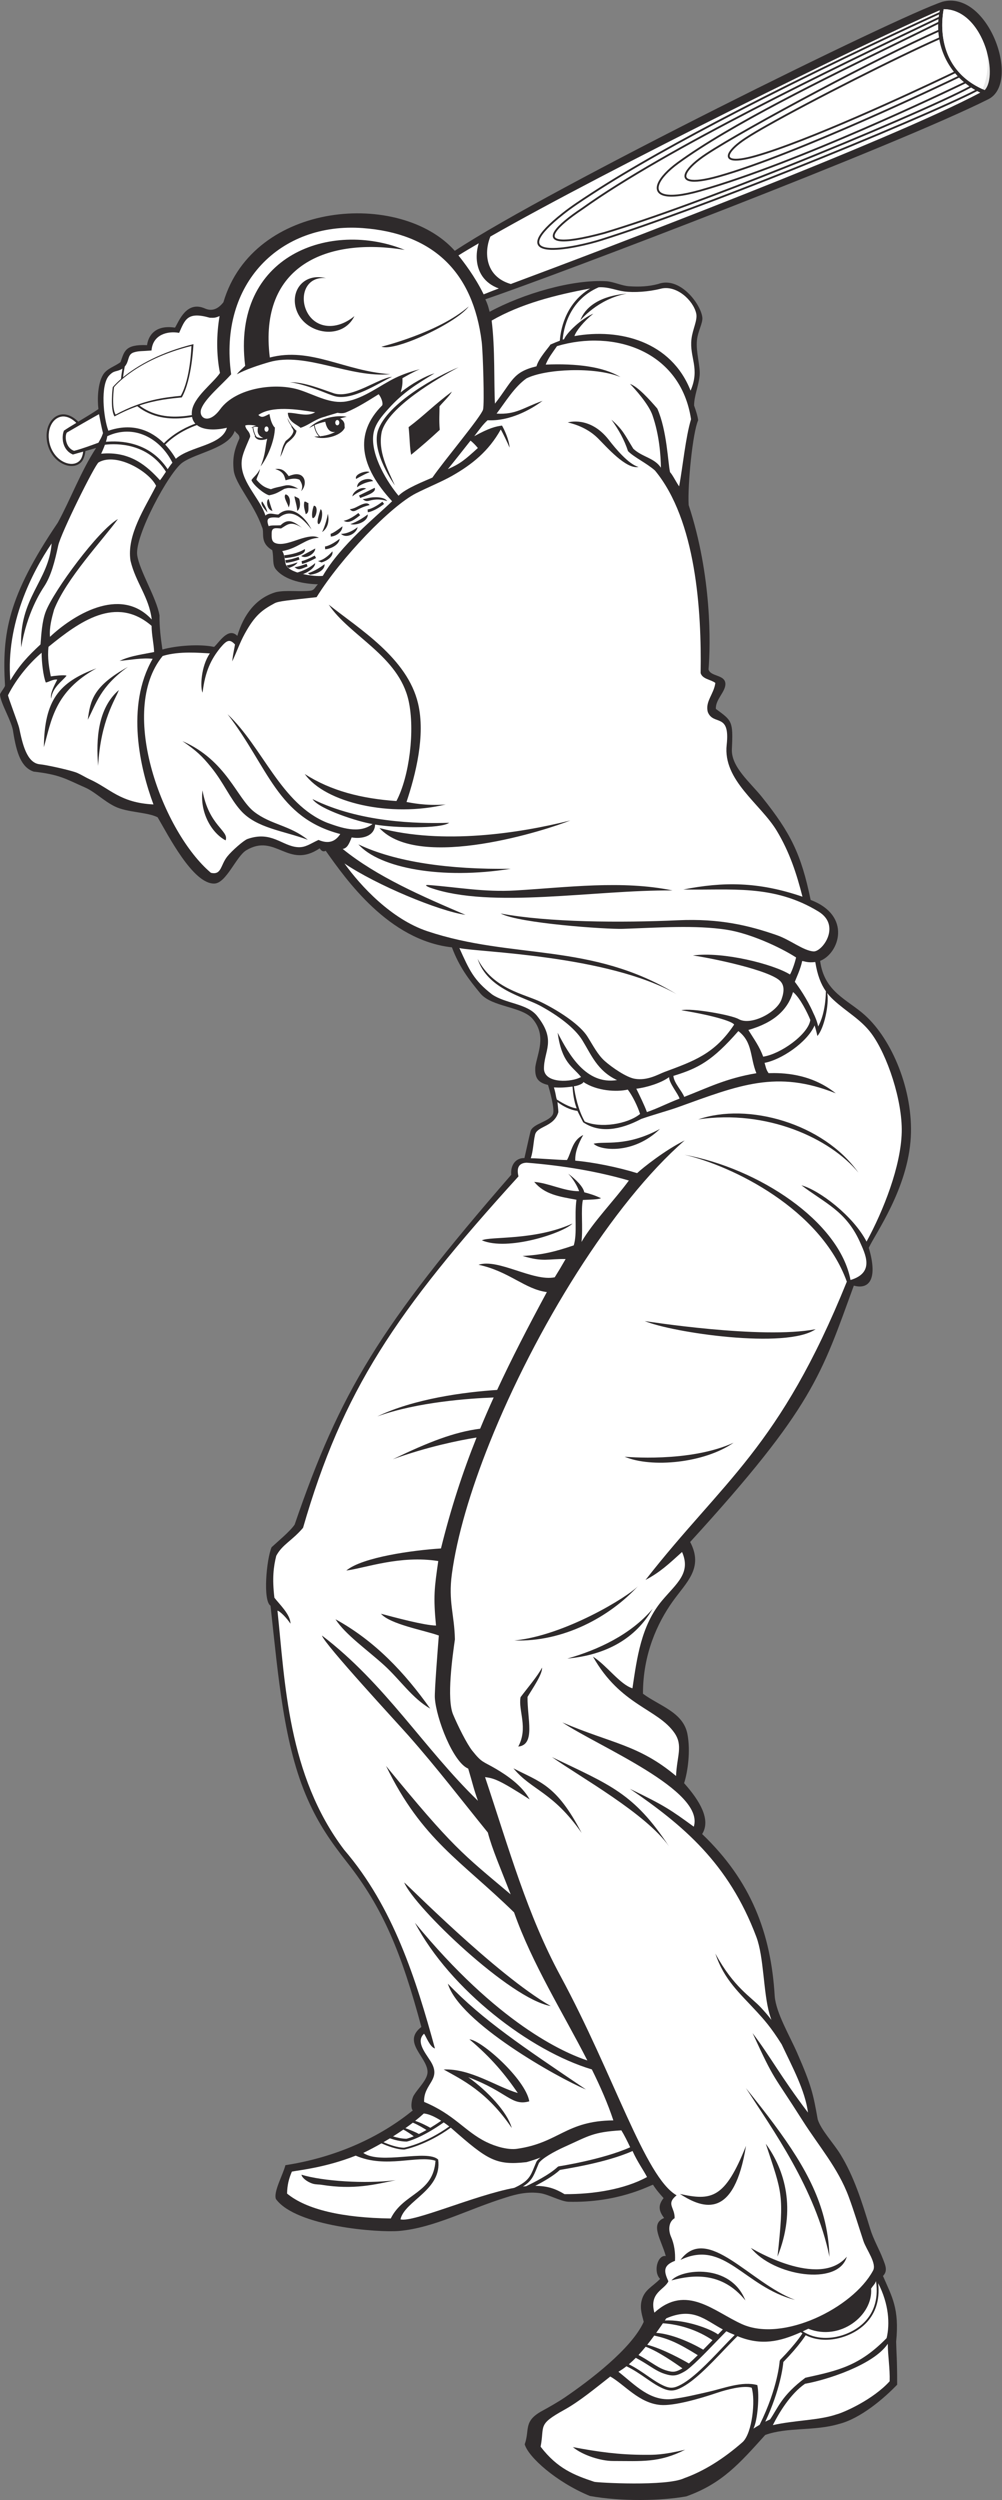
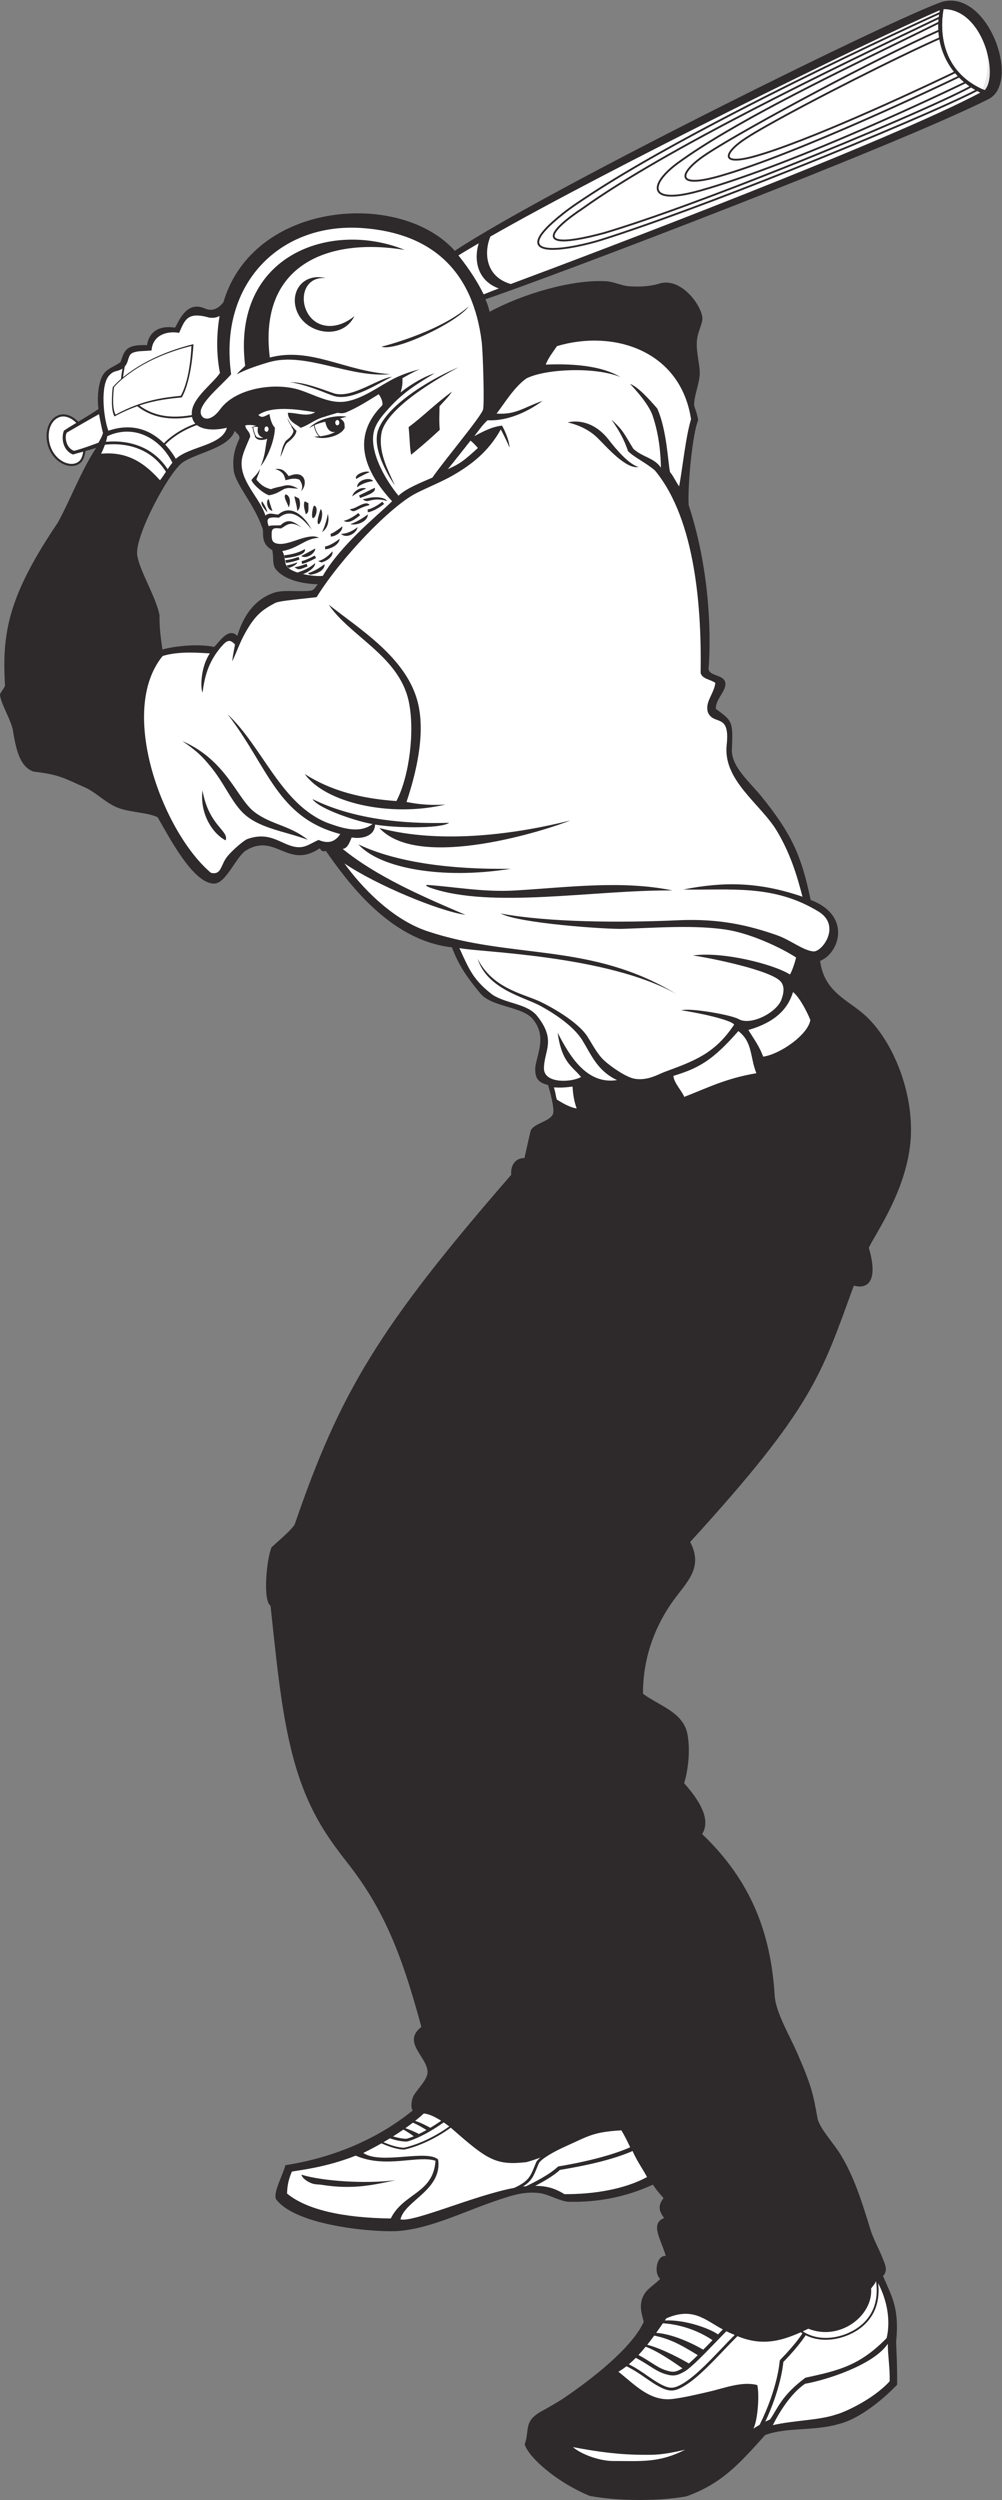
<svg xmlns="http://www.w3.org/2000/svg" viewBox="0 0 403.16 1005.16" height="1005.16" width="403.16" xml:space="preserve" id="svg2" version="1.1">
  <rect x="0" y="0" width="403.16" height="1005.16" fill="#808080" stroke="none" />
  <defs id="defs6" />
  <g transform="matrix(1.333,0,0,-1.333,0,1005.16)" id="g10">
    <g transform="scale(0.1)" id="g12">
      <path id="path14" style="fill:#2e2a2b;fill-opacity:1;fill-rule:evenodd;stroke:none" d="m 1464.99,6637.84 c 9.49,-20.5 9.88,-27.94 12.96,-37.71 98.78,53.71 249.34,98.67 353.87,92.08 22.2,-2.05 44.83,-13.64 67.5,-15.1 30.25,-1.98 58.83,-0.79 87.28,6.88 65.02,24.17 128.68,-60.08 133.37,-100.86 1.94,-16.93 -13.69,-41.58 -16.34,-69.47 -3.42,-35.82 10.93,-78.18 8.17,-106.23 -3.09,-31.34 -16.82,-60.89 -16.7,-90.11 4.86,-14.19 10.26,-29.06 12.28,-44.39 -16.46,-36.07 -32.18,-193.86 -28.73,-255.72 70.13,-213.32 66.23,-420.64 60,-495.72 5.71,-21.97 48.21,-15.39 50.78,-41.57 2.46,-24.99 -30.5,-48.44 -28.6,-77.63 48.45,-35.63 52.5,-36.25 48.29,-120.98 -2.67,-53.83 54.92,-100.06 90.64,-144.61 86.97,-108.53 118.72,-172.69 147.09,-310.53 125.08,-47.4 86.43,-161.28 28.6,-183.87 12.68,-94.17 81.62,-115.75 134.83,-163.44 83.03,-74.4 146.41,-228.18 138.93,-367.73 -8.36,-155.75 -107.86,-292.49 -126.83,-334.2 29.36,-99.12 -2.26,-126.14 -45.16,-114.07 -98.31,-268.63 -121.38,-365.45 -494.02,-773.26 41.42,-78.79 -11.32,-121.15 -53.12,-179.96 -45.69,-64.29 -89.49,-158.38 -89.34,-277.76 50.18,-37.13 121.62,-55.63 134.26,-121.83 9.71,-50.82 1.13,-113.17 -10.07,-147.92 47.27,-52.9 81.59,-110.26 54.46,-153.47 147.14,-140.72 207.88,-298.09 219.09,-489.82 4.5,-50.65 44.88,-118.06 67.5,-169.82 43.48,-99.43 48.53,-123.78 62.18,-200.76 9.99,-32.32 47.8,-71.83 68.58,-105.69 40.96,-66.722 64.72,-142.179 89.89,-224.718 9.89,-32.43 27.84,-62.618 39.11,-92.469 6.53,-17.309 14.66,-34.231 -0.55,-49.653 27.42,-63.3 49.73,-98.152 39.78,-198.23 0.71,-34.551 3.17,-54.98 3.03,-129.719 C 2668.76,306.836 2596.91,245.195 2531.58,229.133 2458.55,207.402 2375.49,220.32 2309.71,196.102 2232.2,110.117 2179.43,49.48 2071.85,11.016 1996.46,-2.805 1874.34,-4.902 1780.55,12.148 1679.17,53.84 1594.59,129.629 1583.77,168.016 c 16.04,44.64 -5.61,69.484 53.87,101.437 18,9.68 48.64,27.285 66.36,39.344 75.09,51.105 202.41,147.48 239,228.527 -3.62,16.719 -12.61,38.563 -6.38,63.801 8.18,33.18 31.56,41.004 55.89,65.758 -21.53,21.437 -7.74,73.164 17.04,68.965 -12.97,48.8 -49.2,96.672 -4.96,114.738 -15.77,20.828 -19.41,37.629 -1.6,59.961 -10.22,11.492 -21.58,23.984 -31.95,40.418 -13.06,-3.953 -107.41,-55.32 -255.58,-51.395 -23.55,1.258 -60.1,22.207 -84.37,25.743 -37.07,5.417 -71.7,-2.071 -105.97,-13.45 -114.23,-35.605 -214.79,-90.898 -319.85,-100.3 -62.44,-5.586 -311.575,12.89 -372.372,96.171 -8.203,21.219 21.047,72.762 28.602,102.146 154.46,23.97 286.14,85.07 384.41,165.21 -7.61,6.89 -3.58,37.55 4.97,48.22 12.05,19.74 40.21,45.39 39.64,68.51 -1.09,44.76 -78.31,89.43 -18.64,135 -59.68,221.84 -114.64,356.98 -223.66,495.65 -49.521,62.95 -86.509,116.17 -119.552,190.97 -72.141,163.22 -88.449,368.42 -112.113,583.94 -23.469,14.58 -12.278,139.85 3.191,176.38 14.172,13.38 55.758,47.61 69.578,68.18 136.906,399.33 255.576,597.36 653.786,1055.16 -2.71,29.8 14.12,51.38 39.85,50.44 5.09,21.52 13.48,61.16 18.27,80.27 6.04,24.18 59.15,29.24 68.02,53.11 5.61,15.11 -10.51,72.65 -15.09,87.19 -35.16,7.87 -39.86,26.46 -38.35,54.41 6.23,41.62 34.7,93.06 -7.48,144.08 -32.11,38.85 -123.88,35.82 -158.46,77.63 -34.62,41.88 -63.58,79.57 -85.8,138.92 -191.18,21.23 -319,204.03 -380.91,291.19 -7.43,-3.78 -12.801,-0.77 -18.258,7.41 -95.797,-64.39 -132.968,47.15 -221.558,-5.85 -30.278,-18.12 -60.301,-99.14 -96.098,-100.36 -64.887,-2.22 -140.32,147.37 -171.445,199.87 -30.934,15.93 -91.082,14.07 -129.137,32.68 -33.016,16.17 -60.469,44.34 -89.887,57.21 -58.398,25.52 -74.789,38.77 -155.179,47.93 -37.274,12.63 -51.477,54.76 -61.84,119.81 -3.164,30.5 -37.887,85.35 -39.754,112.1 -0.352,5.05 15.355,22.81 15.07,27.75 -9.121,157.08 8.254,267.82 159.434,491.3 37.594,68.58 70.027,155.76 115.613,225.32 -12.949,-3.9 -23.379,-6.89 -32.34,-9.4 -1.504,-13.18 -5.648,-25.66 -11.531,-32.26 -6.117,-6.87 -14.102,-10.91 -22.934,-12.32 -8.671,-1.38 -18.156,-0.23 -27.472,3.22 -16.18,6 -32.067,18.96 -42.543,37.63 -3.446,6.15 -6.082,12.4 -8.031,18.58 -2.149,6.82 -3.469,13.59 -4.145,20.06 -2.055,19.65 1.594,36.57 8.785,49.39 5.348,9.54 12.688,16.84 21.125,21.35 23.278,12.43 47.965,0.17 65.203,-17.05 20.289,12.23 42.617,25.65 60.848,38 -3.668,29.24 -2.18,77.43 14.207,103.91 11.695,18.89 36.422,25.24 52.441,37.67 11.582,31.19 12.2,54.2 80.184,51.23 1.937,17.77 15.824,63.26 84.273,52.83 11.414,17.44 33.59,82.77 90.571,57.69 23.566,-10.39 41.957,1.38 55.593,18.93 90.176,306.31 534.345,338.93 698.395,155.08 286.73,189.25 1341.89,709.68 1472.56,751.5 137.32,35.38 237.05,-242.46 138.96,-293.72 -276.5,-139.31 -1298.88,-529.29 -1519.28,-603.99 z M 250.922,6178.19 c -11.719,-3.25 -21.004,-5.75 -30.809,-8.68 -33.398,14.02 -34.953,54.13 -27.207,72.21 9.274,6.37 22.543,14.46 37.285,23.35 -14.746,14.81 -36.054,25.66 -56.093,14.95 -7.34,-3.92 -13.762,-10.35 -18.508,-18.81 -6.567,-11.71 -9.891,-27.3 -7.988,-45.53 0.625,-6.02 1.871,-12.36 3.89,-18.79 1.813,-5.75 4.274,-11.59 7.496,-17.32 9.684,-17.26 24.27,-29.21 39.098,-34.7 8.309,-3.07 16.66,-4.11 24.203,-2.91 7.367,1.17 14.016,4.52 19.098,10.23 4.828,5.42 8.156,15.14 9.535,26 z m 457.609,62.91 c 5.895,-9.31 14.367,-10.07 14.239,-22.69 -15.305,-33.76 -21.293,-58.28 -17.477,-95.57 4.297,-41.87 61.363,-102.31 85.129,-170.91 9.777,-17.74 -8.906,-46.84 31.371,-70.84 5.234,-24.37 -0.777,-43.61 11.105,-57.96 28.872,-34.83 87.477,-43.9 126.657,-44.94 -8.532,-8.38 -9.797,-16.36 -20.34,-19.01 -34.512,-4.41 -75.27,2.4 -106.317,-4.61 -59.988,-17.45 -97.472,-67.49 -116.535,-131.96 -27.91,28.12 -56.031,-21.66 -70.172,-33.25 -42.793,9.25 -112.722,4.23 -155.992,-7.81 -5.258,35.86 -9.191,69 -8.691,102.66 -8.996,53.06 -60.492,134.86 -67.336,181.66 -8.395,57.4 96.121,251.12 136.625,279.54 42.683,29.97 140.156,43.07 157.734,95.69 v 0" />
      <path id="path16" style="fill:#ffffff;fill-opacity:1;fill-rule:evenodd;stroke:none" d="m 2831.84,7467.95 c -37.39,-18.59 -79.46,-39.13 -124.35,-61.04 -217.32,-106.1 -500.97,-244.57 -659.3,-359.92 -29.9,-21.77 -50.44,-43.88 -57.56,-61.4 -3.02,-7.42 -3.55,-13.89 -1.25,-18.95 2.28,-5.03 7.5,-8.9 15.98,-11.19 19.17,-5.2 53.86,-2.3 107.63,12.89 290.49,82.15 739.44,297.09 796.45,324.61 -5.08,4.3 -9.95,8.79 -14.58,13.48 -36.04,-17.33 -488.38,-233.79 -723.85,-300.38 -45.01,-12.72 -73.74,-15.79 -89.24,-12.26 -8.14,1.84 -13,5.55 -14.91,10.68 -1.86,5.02 -0.73,11.16 3.02,18.05 8.26,15.23 29.92,35.16 60.24,55.19 59.24,39.18 194.43,115.08 337.51,190.93 132.72,70.36 272.28,140.7 364.38,181.66 -0.28,5.83 -0.34,11.72 -0.17,17.65 z M 1480.27,6827.16 c 353.5,201.99 1133.81,586.1 1356.46,682.57 -0.41,-1.96 -0.79,-3.93 -1.14,-5.9 -155.65,-70.99 -392.5,-182.94 -617.86,-299.69 -160.75,-83.29 -315.72,-169.06 -431.3,-244.21 l -3.14,-2.04 c -29.11,-18.92 -58.65,-38.12 -85.95,-59.75 -43.39,-34.38 -65.5,-58.79 -72.72,-75.66 -5.35,-12.48 -3.02,-21.25 4.76,-27.09 7.15,-5.39 19.09,-7.91 33.8,-8.38 43.75,-1.38 113.66,15.13 153.98,27.88 150.26,47.51 368.55,129.56 575.48,212.03 246.56,98.27 476.96,197.13 556.95,238.9 3.04,-1.61 6.13,-3.17 9.27,-4.66 -271.15,-144.09 -1142.88,-475.26 -1417.07,-577.23 -14.33,4.18 -26.1,10.06 -35.64,17.14 -16.61,12.32 -26.55,28.35 -31.62,45.44 -5.12,17.2 -5.33,35.52 -2.48,52.29 1.74,10.25 4.62,19.9 8.22,28.36 z m 1354.2,669.95 c -155.55,-71 -390.44,-182.11 -614.14,-298 -160.63,-83.23 -315.44,-168.91 -430.82,-243.93 l -3.14,-2.03 c -29.03,-18.87 -58.49,-38.02 -85.52,-59.44 -42.59,-33.73 -64.14,-57.37 -71.03,-73.45 -4.12,-9.63 -2.59,-16.19 2.95,-20.35 6.14,-4.63 16.99,-6.81 30.6,-7.24 43,-1.36 112.14,15 152.08,27.63 150.29,47.52 368.42,129.5 575.12,211.88 243,96.85 470.26,194.27 553.06,236.94 -4.19,2.38 -8.27,4.87 -12.25,7.48 -77.4,-41.84 -312.68,-144.33 -560.98,-243.41 -198.22,-79.08 -404.74,-155.99 -545.84,-198.13 l -0.08,-0.02 c -70.04,-18.84 -113.35,-24.99 -135.57,-21.93 -10.84,1.5 -17.14,5.25 -19.46,10.87 -2.28,5.6 -0.43,12.64 5.02,20.81 11.81,17.67 41.3,41.98 81.83,68.89 v 0 c 253.5,181.62 763.62,425.74 1048.7,562.16 l 28.43,13.61 c 0.3,2.55 0.65,5.1 1.04,7.66 z m -2.09,-52.85 c -92,-41.03 -230.42,-110.81 -362.11,-180.63 -142.93,-75.77 -277.93,-151.56 -337.03,-190.64 -29.57,-19.54 -50.56,-38.74 -58.4,-53.17 -2.95,-5.43 -3.94,-9.98 -2.68,-13.37 1.22,-3.29 4.74,-5.76 10.85,-7.15 14.65,-3.32 42.41,-0.24 86.47,12.21 231.88,65.56 674.75,276.9 721.25,299.21 -2.7,2.89 -5.32,5.84 -7.85,8.87 -35.66,-17.19 -343.35,-164.64 -539.13,-232.58 -10.55,-3.65 -21.04,-7.21 -31.46,-10.55 -10.64,-3.41 -21.25,-6.65 -31.81,-9.64 -35.64,-10.06 -58.41,-12.48 -70.73,-9.68 -6.66,1.51 -10.64,4.56 -12.21,8.82 -1.53,4.12 -0.63,9.13 2.42,14.73 6.57,12.1 23.74,27.91 47.75,43.78 10.6,7 21.43,13.67 32.37,20.14 10.79,6.39 21.88,12.69 32.97,18.97 67.91,38.47 166.67,90.42 264.09,139.7 97.89,49.5 194.47,96.33 257.16,124.06 -0.85,5.58 -1.49,11.22 -1.92,16.92 z m 2.87,-22.69 c -62.66,-27.78 -158.48,-74.25 -255.56,-123.35 -97.39,-49.26 -196.06,-101.17 -263.85,-139.57 -10.91,-6.17 -21.88,-12.4 -32.88,-18.92 -10.87,-6.43 -21.63,-13.05 -32.13,-19.98 -23.26,-15.39 -39.77,-30.45 -45.91,-41.77 -2.23,-4.12 -2.99,-7.56 -2.06,-10.07 0.88,-2.39 3.52,-4.21 8.12,-5.25 11.47,-2.61 33.3,-0.18 67.97,9.63 10.68,3.01 21.22,6.23 31.61,9.56 10.61,3.4 21.04,6.92 31.35,10.5 193.34,67.09 496.36,212.05 537.29,231.74 -22.36,28.12 -37.5,61.43 -43.95,97.48 z m 79,-132.58 c -45.43,-21.98 -504.3,-242.56 -799.73,-326.1 -54.83,-15.5 -90.54,-18.35 -110.61,-12.92 -10.27,2.77 -16.7,7.73 -19.7,14.33 -2.98,6.56 -2.46,14.53 1.15,23.41 7.51,18.46 28.75,41.45 59.52,63.85 158.79,115.7 442.65,254.27 660.13,360.44 45.86,22.39 88.78,43.34 127.11,62.41 0.15,2.8 0.34,5.63 0.59,8.44 l -25.27,-12.1 C 2522.56,7334.42 2012.8,7090.48 1759.6,6909.06 l -0.09,-0.05 c -39.99,-26.55 -68.95,-50.33 -80.34,-67.37 -4.37,-6.54 -5.99,-11.81 -4.48,-15.51 1.51,-3.67 6.35,-6.22 14.97,-7.4 21.52,-2.97 64.06,3.15 133.31,21.77 141.03,42.11 347.34,118.95 545.34,197.95 245.32,97.88 477.89,199.1 557.76,241.73 -4.05,2.83 -8,5.77 -11.82,8.81 v 0" />
      <path id="path18" style="fill:#e9e9e9;fill-opacity:1;fill-rule:evenodd;stroke:none" d="m 2848.44,7512.91 c 118.37,-0.37 166.7,-198.45 123.86,-244.13 -149.19,62.8 -130.26,210.71 -123.86,244.13 v 0" />
      <path id="path20" style="fill:#2e2a2b;fill-opacity:1;fill-rule:evenodd;stroke:none" d="m 1452.46,6811.13 c 6.5,3.77 13.17,7.63 19.99,11.55 -2.56,-7.13 -4.62,-14.87 -5.99,-22.95 -2.98,-17.53 -2.74,-36.73 2.63,-54.81 5.41,-18.2 15.99,-35.26 33.69,-48.39 8.45,-6.28 18.52,-11.64 30.41,-15.79 l -19.17,-7.11 c -13.42,4.13 -24.54,9.79 -33.63,16.54 -16.62,12.32 -26.56,28.35 -31.63,45.44 -5.11,17.2 -5.32,35.52 -2.47,52.29 1.39,8.23 3.52,16.08 6.17,23.23 v 0" />
      <path id="path22" style="fill:#ffffff;fill-opacity:1;fill-rule:evenodd;stroke:none" d="m 1383.75,6770.16 c 18.06,11.34 38.06,23.05 61.26,36.63 -1.79,-5.7 -3.25,-11.73 -4.31,-17.96 -2.98,-17.53 -2.74,-36.74 2.63,-54.82 5.4,-18.19 15.99,-35.26 33.69,-48.38 8,-5.94 17.45,-11.08 28.54,-15.12 -25.3,-9.34 -41.17,-16.23 -45.7,-17.74 -26.88,54.97 -62.09,99.8 -76.11,117.39 v 0" />
      <path id="path24" style="fill:#ffffff;fill-opacity:1;fill-rule:evenodd;stroke:none" d="m 594.293,6258.48 c 20.156,-15.91 56.836,-16.07 90.613,-8.1 -15.363,-54.1 -111.199,-55.38 -154.176,-93.58 -8.628,14.63 -19.304,29.41 -32.042,42.81 33.73,34.31 76.542,52.15 95.605,58.87 v 0" />
      <path id="path26" style="fill:#ffffff;fill-opacity:1;fill-rule:evenodd;stroke:none" d="m 579.711,6282.88 c 1.519,-8.15 4.973,-14.79 9.894,-20.08 -20.703,-7.59 -61.984,-25.73 -94.878,-59.16 -38.18,37.99 -93.789,63.02 -167.598,37.71 -15.117,39.67 -24.555,137.84 2.301,166.59 16.191,17.34 21.172,9.29 40.203,20.84 -1.711,-9.64 -3.61,-21.65 -4.379,-31.32 -17.164,-14.77 -24.981,-24.67 -24.981,-24.67 0,0 -8.531,-66.11 5.325,-88.32 24.519,13.32 47.406,23.27 68.777,30.84 6.98,-5.51 14.922,-10.82 23.949,-15.72 24.528,-13.3 50.281,-19.43 76.676,-20.9 21.277,-1.19 42.949,0.65 64.711,4.19 v 0" />
      <path id="path28" style="fill:#ffffff;fill-opacity:1;fill-rule:evenodd;stroke:none" d="m 662.832,6587.21 c -9.641,-54.31 -9.957,-117.41 1.113,-171.61 -20.043,-30.44 -80.437,-73.11 -84.761,-116.03 v 0 c -0.395,-3.93 -0.454,-7.62 -0.204,-11.06 -21.468,-3.5 -42.808,-5.33 -63.667,-4.17 -25.594,1.43 -50.547,7.37 -74.29,20.23 -7.5,4.08 -14.21,8.44 -20.238,12.95 50.86,17.1 92.965,20.76 128.043,24.41 30.86,54.27 35.113,160.67 35.113,160.67 -49.55,-12.31 -90.546,-28.01 -123.859,-44.21 -40.203,-19.55 -69.23,-39.82 -88.637,-55.73 1.211,10.96 3.434,23.64 5.055,32.2 2.313,2.69 4.082,5.45 5.504,8.21 7.484,14.57 5.148,29.22 21.785,34.59 14.691,4.74 23.816,3.3 53.566,5.75 3.653,48.33 48.977,59.52 83.321,53.15 17.64,39.13 23.972,65.34 92.515,45.63 14.27,-0.61 17.547,-0.02 29.641,5.02 v 0" />
      <path id="path30" style="fill:#ffffff;fill-opacity:1;fill-rule:evenodd;stroke:none" d="m 310.867,6234.26 c -5.457,-16.52 -10.105,-21.58 -13.734,-29.01 -19.688,-7.09 -49.754,-18.5 -73.445,-24.45 -26.106,8.91 -29.063,45.02 -21.77,55.16 22.945,13.34 77.355,44.63 96.867,55.42 3.332,-17.22 7.231,-38.33 12.082,-57.12 v 0" />
      <path id="path32" style="fill:#ffffff;fill-opacity:1;fill-rule:evenodd;stroke:none" d="m 482.934,6091.95 c -39.125,43.07 -90.243,88.51 -177.641,80.11 3.609,7.36 7.883,17.3 11.445,27.1 36.582,4.25 129.336,5.23 184.176,-81.44 -6.016,-9.13 -11.926,-18.2 -17.98,-25.77 z m -163.176,116.04 c 1.992,6.31 3.484,12.2 4.058,16.89 80.207,37.54 159.731,-5.95 196.606,-79.9 -4.977,-5.89 -9.734,-12.61 -14.387,-19.53 -55.574,84.48 -146.09,86.45 -186.277,82.54 v 0" />
      <path id="path34" style="fill:#ffffff;fill-opacity:1;fill-rule:evenodd;stroke:none" d="m 1420.19,6211.47 c 7.21,-5.28 16.38,-14.99 22.2,-22.19 -39.56,-35.84 -52.62,-47.12 -90.61,-63.78 21.93,26.88 46.15,57.84 68.41,85.97 v 0" />
-       <path id="path36" style="fill:#ffffff;fill-opacity:1;fill-rule:evenodd;stroke:none" d="m 458.051,5671.96 c -96.387,104.41 -241.59,9.65 -307.145,-52.23 -2.566,28.38 5.696,58.21 12.313,81.94 36.605,93.64 146.515,209.79 192.812,273.46 -59.332,-33.94 -193.008,-215.28 -217.75,-278.66 -11.828,-30.3 -13.48,-70.13 -16.074,-99.65 -37.844,-35.23 -63.32,-61.94 -91.094,-108.77 -13.598,171.16 65.203,326 124.75,413.38 -8.691,-113.89 -99.168,-163.84 -91.894,-313.71 17.426,104.6 59.312,168.76 69.168,183.71 21.25,32.22 32.117,75.14 42.547,123.66 7.933,36.96 111.015,244.52 121.953,250.83 54.218,31.34 153.308,-28.1 173.539,-70.69 -33.988,-67.07 -89.297,-148.58 -77.266,-226.01 15.754,-66.19 55.781,-108.88 64.141,-177.26 z m 1231.759,840.95 c -11.43,-4.49 -12.73,-4.69 -28.45,-11.65 -3.33,-6.79 -35.36,-40.76 -42.02,-65.58 -72.44,-17.36 -72.62,-44.82 -125.37,-112.61 -3.33,60.58 0.67,167.68 -9.97,250.57 87.35,50.21 191.05,77.2 297.28,96.7 -78.57,-47.19 -89.87,-132.43 -91.47,-157.43 v 0" />
-       <path id="path38" style="fill:#ffffff;fill-opacity:1;fill-rule:evenodd;stroke:none" d="m 465.16,5573.89 c -53.601,-10.05 -76.168,-13.56 -104.097,-26.71 31.718,2.66 68.3,9.93 99.714,6.26 -82.558,-143.1 -37.336,-332.64 2.426,-439.26 -101.461,5.1 -130.168,47.79 -193.23,76.2 -10.321,4.64 -22.629,12.49 -35.973,18.55 -17.469,7.93 -95.812,24.93 -113.145,26.31 -40.992,3.28 -53.472,64.72 -62.968,109.71 -2.617,12.4 -34.27,94.26 -33.609,98.86 26.535,52.38 66.312,98.2 101.387,127.91 -0.133,-28.13 5.035,-71.42 12.563,-89.76 7.57,0.6 22.808,10.97 34.601,8.68 -8.164,-15.93 -22.707,-42.31 -18.254,-57.19 3.199,33.56 34.895,53.86 46.285,69.09 -5.566,3.32 -39.808,-0.77 -47.468,-2.19 -5.032,24.92 -10.754,56.61 -6.93,89.33 93.086,75.83 203.398,156.01 311.059,63.25 0.148,-27.85 6.843,-53.95 7.64,-79.04 z m 1619.27,788.42 c -58.32,148.12 -213.17,189.09 -350.56,164.53 5,15.67 27.94,44.18 57.08,67.63 -36.39,-14.95 -80.87,-58.06 -88.31,-76.96 l -4.25,-1.33 c 2.29,29.14 17.01,117.98 108.64,157.87 29.25,1.69 51.49,-9.28 77.01,-12.59 30.07,-3.92 74.51,-0.96 110.42,8.28 47.07,12.12 97.98,-34.69 107.02,-74.72 4.57,-20.22 -10.94,-47.15 -14.39,-77.27 -6.39,-55.76 26.46,-88.16 -2.66,-155.44 z M 132.422,5286.88 c 22.738,80.07 31.75,167.97 158.738,237.89 -113.191,-41.92 -157.23,-95.93 -158.738,-237.89 z m 132.523,82.71 c 25.504,48.73 38.004,100.29 121.172,159.53 -104.254,-58.11 -113.285,-99.73 -121.172,-159.53 z m 31.243,-139.04 c 7.511,137.83 52.699,200.68 62.562,228.73 -63.648,-54.95 -69.16,-148.67 -62.562,-228.73 v 0" />
      <path id="path40" style="fill:#ffffff;fill-opacity:1;fill-rule:evenodd;stroke:none" d="m 2303.56,4353.47 c -11.04,30.65 -27.66,52.86 -44.67,80.45 79.42,22.82 118.95,62.1 134.83,114.4 21.09,-16.79 44.27,-64.28 52.23,-84.18 -6.34,-43.51 -90.31,-103.22 -142.39,-110.67 v 0" />
      <path id="path42" style="fill:#ffffff;fill-opacity:1;fill-rule:evenodd;stroke:none" d="m 2283.06,4303.51 c -91.81,-15.25 -149.77,-45.17 -217.81,-71.4 -6.02,17.12 -31.12,41.78 -32.66,63.39 75.88,23.11 117.7,45.63 196.06,135.05 43.78,-33.55 34.79,-78.91 54.41,-127.04 v 0" />
-       <path id="path44" style="fill:#ffffff;fill-opacity:1;fill-rule:evenodd;stroke:none" d="m 2019.59,4291.76 c -0.12,-18.42 26.76,-49.21 31.6,-64.8 -39.15,-15.07 -64.19,-28.83 -98.57,-40.69 -7.17,20.07 -22.11,50.46 -31.97,70.5 30.87,3.66 75.07,17.16 98.94,34.99 v 0" />
      <path id="path46" style="fill:#ffffff;fill-opacity:1;fill-rule:evenodd;stroke:none" d="m 1909.3,1052.64 c 14.5,-32.72 34.04,-59.41 43.67,-78.492 -68.71,-37.597 -163.41,-52.089 -249.01,-51.64 -27.51,16.465 -50.94,24.836 -88.35,25 24.39,12.637 55.91,30.707 74.43,48.066 17.04,3.399 138.48,21.106 219.26,57.066 v 0" />
      <path id="path48" style="fill:#ffffff;fill-opacity:1;fill-rule:evenodd;stroke:none" d="m 1589.11,1019.05 c 14.59,4.02 28.67,8.75 42.46,13.94 -5.43,-4.21 -9.62,-8.34 -12.17,-12.34 l -0.31,-0.57 c -2.67,-6.09 -4.79,-11.28 -6.75,-16.09 -11.25,-27.603 -17.61,-43.17 -60.07,-62.459 -120.51,-22.558 -304.5,-105.027 -343.47,-95.086 12.54,56.493 126.68,88.465 113.75,180.455 -34.28,31.6 -173.32,-16.35 -225.98,19.92 18.68,9.09 37.07,18.81 54.82,28.92 16.38,-7.34 45.6,-18.79 68.5,-18.79 l 0.54,0.05 c 0.18,0.04 65.18,12.04 140.13,66.02 1.21,-1.01 2.25,-1.89 3.09,-2.63 108.04,-94.9 133.09,-111.66 225.46,-101.34 z m 286.4,95.9 c 7.69,-12.12 18.45,-33.36 26.63,-51.02 -84,-37.44 -215.37,-57.45 -215.88,-57.54 l -2.83,-1.49 c -23.76,-22.959 -73.16,-47.88 -95.5,-58.513 -3.11,-0.254 -6.29,-0.528 -9.57,-0.86 25.78,15.852 32.11,31.336 41.87,55.273 2,4.94 4.17,10.25 6.5,15.56 9.02,13.71 44.32,34.1 79.29,49.75 70.34,31.53 83.99,43.97 169.49,48.84 z m -718.04,-35.72 c 6.61,3.84 13.13,7.71 19.53,11.63 13.94,-4.8 32.68,-9.79 50.34,-9.79 l 0.88,0.1 c 0.13,0.02 41.42,8.56 111.06,57.74 6.47,-4.42 12.2,-8.68 16.7,-12.21 -70.59,-50.48 -131.66,-63.15 -136.32,-64.07 -20.28,0.07 -45.91,9.55 -62.19,16.6 z m 28.95,17.48 c 10.75,6.77 21.13,13.62 31.05,20.5 10.21,-5.08 24.62,-15.12 31.39,-20.15 -12.54,-5.13 -20.06,-7.04 -21.93,-7.47 -13.82,0.06 -28.41,3.38 -40.51,7.12 z m 37.28,24.85 c 7.78,5.52 15.27,11.04 22.39,16.53 14.55,-5.66 32.52,-16.7 41.29,-22.15 -8.54,-4.8 -16.26,-8.76 -23.1,-12.03 -8.46,5.36 -28.56,13.19 -40.58,17.65 z m 29.36,21.98 c 9.51,7.54 18.31,15.01 26.26,22.32 16.16,-1.45 35.8,-11.44 52.32,-21.93 -11.82,-8.27 -22.75,-15.3 -32.75,-21.29 -7.37,4.2 -28.24,15.43 -45.83,20.9 v 0" />
      <path id="path50" style="fill:#ffffff;fill-opacity:1;fill-rule:evenodd;stroke:none" d="m 2423.11,508.691 c 5.52,2.539 11.09,5.188 16.73,7.918 95.97,-38.437 196.04,40.157 189.52,121.282 8.46,11.984 10.17,11.464 14.88,22.175 4.32,-30.105 1.54,-54.843 -5.26,-75.039 -11.23,-33.418 -33.54,-54.558 -52.73,-67.265 -29.05,-19.207 -65.73,-30.321 -100.86,-28.66 -22.16,1.043 -43.69,7.175 -62.28,19.589 v 0" />
      <path id="path52" style="fill:#ffffff;fill-opacity:1;fill-rule:evenodd;stroke:none" d="m 2650.74,653.855 c 32.17,-62.792 35.78,-122.222 25.43,-165.566 -81.82,-83.582 -145.26,-97.762 -245.3,-119.539 -71.76,-53.898 -81.63,-89.512 -106.44,-125.684 -4.59,-1.98 -9.46,-4.296 -14.47,-6.847 45.25,96.371 53.42,167.355 54.57,180.097 22.87,23.497 41.03,44.446 55.04,63.137 4.56,6.074 8.68,11.914 12.39,17.52 16.5,-8.36 34.63,-12.657 53.17,-13.528 36.33,-1.707 74.25,9.758 104.25,29.602 19.98,13.223 43.22,35.273 54.98,70.183 6.51,19.375 9.49,42.688 6.38,70.625 z M 2292.91,226.902 c -6.39,-3.718 -12.74,-7.644 -18.74,-11.601 12.9,25.07 18.56,100.617 11.71,131.32 -45.36,12.723 -102.6,-10.187 -146.52,-20.09 -35.58,-8.023 -71.61,-16.98 -108.05,-21.648 -68.83,-8.809 -114.14,42.207 -164.67,81.98 8.27,4.746 16.36,10.313 24.25,16.516 21.86,-10.371 41.09,-23.664 58.99,-36.035 13.35,-9.231 25.99,-17.969 38.49,-24.688 13.99,-7.519 24.54,-11.445 34.41,-12.246 10.04,-0.812 19.11,1.582 30,6.688 41.08,19.218 89.82,70.41 132.58,115.324 14.43,15.144 28.18,29.582 40.65,41.758 71.76,-29.543 127.99,-16.535 191.08,11.777 1.65,-1.172 3.32,-2.305 5.02,-3.379 -3.48,-5.234 -7.34,-10.676 -11.58,-16.348 -13.99,-18.625 -32.28,-39.687 -55.54,-63.476 l -1.6,-3.527 c -0.01,-0.243 -5.06,-80.516 -60.48,-192.325 z m -394.76,182.414 c 7.15,6.055 14.15,12.598 20.95,19.5 16.13,-8.406 28.95,-16.589 40.38,-23.875 16.4,-10.461 30.07,-19.179 46.58,-24.414 v -0.031 c 12.87,-4.078 21.95,-5.672 31.1,-4.488 9.11,1.168 17.64,5.008 29.45,11.785 v 0.02 c 19.75,11.347 62.8,56.027 97.7,92.246 10.37,10.75 20,20.75 28.05,28.867 6.76,-3.332 13.85,-6.496 21.38,-9.356 1.29,-0.605 2.57,-1.191 3.84,-1.769 -11.9,-11.738 -24.85,-25.321 -38.37,-39.531 -42.26,-44.375 -90.43,-94.961 -130.02,-113.485 -9.53,-4.472 -17.33,-6.57 -25.75,-5.898 -8.6,0.703 -18.14,4.304 -31.05,11.25 -12.18,6.551 -24.58,15.125 -37.7,24.187 -17.22,11.906 -35.65,24.649 -56.54,34.992 z m 29.1,28.008 c 7.45,8.008 14.68,16.395 21.66,24.949 37.8,-13.535 91.88,-51.464 110.98,-65.261 -10.01,-5.684 -17.16,-8.887 -24.15,-9.785 -7.22,-0.938 -14.95,0.496 -26.26,4.089 l -0.01,-0.019 c -15.09,4.797 -28.19,13.144 -43.91,23.176 -11,7.011 -23.25,14.812 -38.31,22.851 z m 26.44,30.891 c 7.32,9.156 14.34,18.484 21.08,27.723 41.88,-9.083 71.57,-21.875 131.36,-59.094 -9.63,-9.492 -18.75,-18.133 -26.66,-25.059 -18.57,10.871 -78.28,44.008 -125.78,56.43 z m 27.01,35.933 c 7.11,9.922 13.87,19.661 20.25,28.918 51.75,-3.574 105.14,-20.898 149.69,-50.996 -8.02,-8.332 -19.8,-20.359 -28,-28.691 -39.84,23.164 -96.34,47.668 -141.94,50.769 z m 26.06,37.356 4.46,6.465 c 80.2,34.406 115.07,-3.547 170.6,-33.586 -4.46,-4.539 -9.36,-9.578 -14.55,-14.949 -24.63,17.636 -99.06,45.164 -160.51,42.07 v 0" />
      <path id="path54" style="fill:#ffffff;fill-opacity:1;fill-rule:evenodd;stroke:none" d="m 2679.72,471.199 c -0.01,-35.429 6.82,-73.301 5.62,-113.105 -50.2,-55.125 -136.79,-93.621 -160.86,-100.028 -54.08,-18.156 -125.1,-17.168 -191.71,-32.238 18.57,37.266 53.05,94.445 97.17,124.777 62.54,10.723 206.63,56.219 249.78,120.594 v 0" />
      <path id="path56" style="fill:#ffffff;fill-opacity:1;fill-rule:evenodd;stroke:none" d="m 348.984,6290.18 c 82.641,44.9 147.625,51.5 196.598,56.59 29.586,52.04 32.172,150.31 32.172,150.31 -168.336,-41.83 -233.629,-124.46 -233.629,-124.46 0,0 -8.422,-61.14 4.859,-82.44 v 0" />
      <path id="path58" style="fill:#ffffff;fill-opacity:1;fill-rule:evenodd;stroke:none" d="m 1680.76,4224.09 c -4.5,14.84 -1.26,10.16 -8.76,36.62 17.55,-0.96 32,-0.87 56.05,2.59 1.61,-20.78 3.81,-42.31 12.59,-65.98 -14.53,1.75 -35.28,11.01 -59.88,26.77 v 0" />
      <path id="path60" style="fill:#ffffff;fill-opacity:1;fill-rule:evenodd;stroke:none" d="m 250.922,6178.19 c -11.719,-3.25 -21.004,-5.75 -30.809,-8.68 -33.398,14.02 -34.953,54.13 -27.207,72.21 9.274,6.37 22.543,14.46 37.285,23.35 -14.746,14.81 -36.054,25.66 -56.093,14.95 -7.34,-3.92 -13.762,-10.35 -18.508,-18.81 -6.567,-11.71 -9.891,-27.3 -7.988,-45.53 0.625,-6.02 1.871,-12.36 3.89,-18.79 1.813,-5.75 4.274,-11.59 7.496,-17.32 9.684,-17.26 24.27,-29.21 39.098,-34.7 8.309,-3.07 16.66,-4.11 24.203,-2.91 7.367,1.17 14.016,4.52 19.098,10.23 4.828,5.42 8.156,15.14 9.535,26 v 0" />
      <path id="path62" style="fill:#ffffff;fill-opacity:1;fill-rule:evenodd;stroke:none" d="m 2965.64,7271.7 c 4.11,8.83 22.8,53.42 12.64,114.03 -18.29,63.41 -62.84,126.97 -129.84,127.18 -6.3,-32.91 -24.75,-176.87 117.2,-241.21 v 0" />
      <path id="path64" style="fill:#2e2a2b;fill-opacity:1;fill-rule:evenodd;stroke:none" d="m 1240.61,6241.45 64.34,49.02 2.24,-47.81 -62.31,-58.8 -4.27,57.59 v 0" />
      <path id="path66" style="fill:#ffffff;fill-opacity:1;fill-rule:evenodd;stroke:none" d="m 1018.12,6273.79 c 3.39,0 6.13,-3.61 6.13,-8.05 0,-4.45 -2.74,-8.06 -6.13,-8.06 -3.39,0 -6.13,3.61 -6.13,8.06 0,4.44 2.74,8.05 6.13,8.05 v 0" />
      <path id="path68" style="fill:#ffffff;fill-opacity:1;fill-rule:evenodd;stroke:none" d="m 804.473,6254.29 c 3.386,0 6.136,-3.62 6.136,-8.06 0,-4.45 -2.75,-8.06 -6.136,-8.06 -3.383,0 -6.133,3.61 -6.133,8.06 0,4.44 2.75,8.06 6.133,8.06 v 0" />
      <path id="path70" style="fill:#2e2a2b;fill-opacity:1;fill-rule:nonzero;stroke:none" d="m 1892.02,6654.88 c -87.98,-15.8 -140.34,-80.72 -140.48,-80.88 12.89,37.21 54.87,73.84 140.48,80.88 v 0" />
      <path id="path72" style="fill:#ffffff;fill-opacity:1;fill-rule:evenodd;stroke:none" d="m 966.047,6224.84 c -12.609,11.34 -15.445,29.2 -15.969,33.55 10.738,4.78 18.418,6.96 31.547,9.91 5.262,-25.88 17.379,-32.75 29.575,-30.45 -9.78,-5.4 -24.27,-10.72 -45.153,-13.01 v 0" />
      <path id="path74" style="fill:#ffffff;fill-opacity:1;fill-rule:evenodd;stroke:none" d="m 764.629,6252.15 c 4.164,0.94 9.121,1.28 14.238,-0.07 -5.328,-18.33 4.68,-28.91 15.27,-32.17 -8.137,-0.83 -14.782,0.89 -19.313,2.75 -7.679,10.93 -9.789,25.94 -10.195,29.49 v 0" />
      <path id="path76" style="fill:#ffffff;fill-opacity:1;fill-rule:evenodd;stroke:none" d="m 1183.54,6028.71 c -51.04,-49.42 -153.76,-130.5 -209.231,-225.1 -25.68,-3.06 -105.086,7.68 -112.164,36.2 -3.004,12.08 -3.559,30.35 -10.415,38.57 49.583,8.48 69.5,38.52 110.79,39.97 -13.512,8.35 -35.75,3.38 -59.297,-4.21 -19.067,-6.14 -52.789,-20.36 -73.082,-11.23 -11.02,4.96 -10.278,17.06 -10.157,29.38 0.188,18.98 12.907,15.04 28.391,14.3 19.059,11.08 28.184,24.44 63.016,2.3 -23.481,17.48 -41.082,30.27 -64.594,7.31 -14.879,-0.96 -28.098,0.7 -35.738,-2.73 -9.852,25.62 0.765,28.25 30.804,25.6 27.004,21.45 57.059,18.69 98.387,-35.55 -16.25,34.1 -60.09,80.13 -99.977,45.3 -12.152,-0.75 -26.675,8.01 -39.148,-3.29 -14.793,49.29 -69.926,96.59 -71.855,153.3 -0.872,25.32 8.562,43.33 25.988,84.73 -0.031,2.75 -0.563,5.32 -1.297,7.6 -3.27,10.22 -12.481,14.46 -13.672,25.86 4.379,2.86 22.664,1.83 32.914,-0.59 -3.301,-0.27 -7.348,-1.87 -11.078,-3.77 h -0.008 v -0.01 c -2.273,-1.16 -4.429,-2.44 -6.226,-3.59 1.55,0.76 3.726,1.7 6.343,2.47 0.457,-3.76 2.344,-16.27 8.414,-26.84 -1.609,0.92 -2.472,1.6 -2.488,1.6 5.238,-14.21 20.758,-14.59 34.164,-10.72 l 4.145,1.81 c -6.797,-28.65 -3.946,-43.97 -19.91,-83.61 20.722,25.84 43.136,79.27 43.175,117.2 -0.765,0.81 -1.371,1.41 -1.929,1.98 l -0.215,-0.24 c -7.938,10.58 -11.797,24.47 -14.227,39.24 -15.66,-7.13 -21.984,-13.64 -33.59,-3.02 40.93,28.55 116.731,17.12 171.614,8.18 -25.395,-15.41 -56.532,-0.68 -82.586,-1.62 0.808,-28.19 28.98,-35.65 38.113,-45.09 -0.496,-0.2 -0.98,-0.44 -1.453,-0.71 2.781,0.77 5.512,1.72 8.211,2.79 21.305,8.44 40.539,24.83 66.445,31.11 7.512,2.8 21.683,6.67 38.793,11.9 10.17,-2.11 18.57,-1.7 26.46,1.62 34.43,14.5 65.86,34.69 97.52,54.35 7.02,-8.12 14.08,-25.65 10.83,-33.43 -86.45,-86.62 -66.02,-185.88 29.82,-289.32 z m -68.24,87.72 c -22.47,-9.53 -40.41,-20.48 -40.42,-20.5 -6.6,15.43 33.81,26.95 40.42,20.5 z m -304.308,-81.11 c 0.008,-0.04 7.426,-26.46 11.567,-35.78 -17.508,2.82 -20.426,33.37 -11.567,35.78 z m -19.824,-7.13 c 0.008,-0.06 14.852,-20.75 15.613,-33.3 -6.215,8.33 -23.187,25.32 -15.613,33.3 z m 73.883,-193.07 c 6.531,0.98 17.09,3.42 33.019,9.25 -2.965,-6.75 -14.906,-13.51 -26.34,-16.73 -4.792,3.96 -6.55,6.81 -6.55,6.81 l -0.129,0.67 z m -3.918,15.95 c 7.422,0.57 20.722,2.69 40.137,9.79 l 2.894,-7.97 c -18.715,-6.85 -32.434,-9.28 -40.937,-10.08 -0.625,2.51 -1.34,5.33 -2.094,8.26 z m -3.266,14.58 c 10.141,1 41.125,5.13 62.207,18.98 6.102,-19.13 -45.902,-26.59 -60.465,-27.47 l -0.082,0.11 -1.66,8.38 z m 51.336,-2.19 c 0.035,0 15.012,7.87 42.297,22.68 0.629,-13.77 -26.129,-33.32 -42.297,-22.68 z m 1.067,-15.43 c 0.035,0 12.347,2.02 39.632,16.83 l 4.059,-7.45 c -28.578,-15.52 -42.258,-17.76 -42.289,-17.76 l -1.402,8.38 z m -21.383,-17.72 c 0.008,-0.01 5.234,-1.67 36.586,9.8 l 2.894,-7.98 c -19.211,-7.03 -26.824,-14.01 -39.48,-1.82 z m 8.941,-16.49 c 14.164,4.19 35.707,12.61 53.367,28.32 0.754,-13.06 -20.011,-27.29 -36.554,-32.98 -6.336,1.37 -11.914,2.96 -16.813,4.66 z m 31.481,-2.18 c 0.039,0 21.332,4.97 50.347,27.31 1.789,-19.53 -26.633,-30.65 -43.929,-31.8 l -6.418,4.49 z m 30.265,36.68 c 0.039,0.02 19.727,1.64 43.736,29.31 3.83,-16.07 -17.88,-29.55 -32.79,-33.52 l -10.946,4.21 z m 21.344,43.92 c 0.039,0 15.473,0.98 44.492,23.32 -1.7,-18.19 -26.672,-30.65 -43.926,-31.8 l -0.566,8.48 z m 48.412,38.31 c 0.04,0 21.2,-2.26 50.22,20.08 -3.5,-20.12 -35.59,-35.9 -50.22,-20.08 z m -31.392,0 c 0.042,0 6.702,0.18 35.722,22.52 -0.26,-16.94 -19.26,-29.94 -35.152,-31 l -0.57,8.48 z m -25.657,5.19 c 0.024,0.03 11.328,22.53 17.399,54.95 4.633,-20.38 0.675,-42.8 -17.399,-54.95 z m 65.029,34.18 c 0.04,0 15.48,0.98 44.5,23.32 l 5.19,-6.72 c -14.63,-11.26 -32.75,-27.3 -49.69,-16.6 z m 20.21,-10.11 c 0.04,0 23.46,6.83 52.49,29.17 1.52,-21.36 -34.52,-34.7 -52.49,-29.17 z m 52.15,44.15 c 0.04,0 15.47,0.99 44.5,23.34 l 5.19,-6.73 c -31.1,-23.93 -49.08,-25.08 -49.13,-25.08 l -0.56,8.47 z m -53.67,0.47 c 10.51,1.91 15.93,4.67 22.34,7.92 v 0.01 c 10.41,5.28 30.28,16.5 37.4,4.79 -18.01,-4.47 -26.39,-8.73 -33.55,-12.37 h -0.02 c -11.34,-5.77 -17.44,-9.78 -26.17,-0.35 z m 38.98,30.66 c 6.93,0.64 12.44,2.09 17.66,3.45 13.2,3.44 47.49,4.73 56.07,-9.34 -24.58,7.98 -42.13,4.21 -53.94,1.12 -9.11,-2.37 -13.32,-0.86 -19.79,4.77 z m -11.31,11.04 c 0.04,0.02 18.92,9.07 47.27,23.11 6.87,-14.97 -30.75,-25.15 -43.65,-30.79 l -3.62,7.68 z m 21.54,20.71 c -32.37,-13.71 -41.55,-23.65 -41.57,-23.67 1.27,15.54 27.02,30.77 41.57,23.67 z m 20.75,22.61 c -30.51,-3.88 -47.94,-18.59 -47.96,-18.61 -0.99,23.57 41.77,31.77 47.96,18.61 z m -361.331,162.7 c 4.164,0.94 9.121,1.28 14.238,-0.07 -5.328,-18.33 4.68,-28.91 15.27,-32.17 -8.137,-0.83 -14.782,0.89 -19.313,2.75 -7.679,10.93 -9.789,25.94 -10.195,29.49 z m 113.863,2.5 c 4.352,-6.67 8.168,-12.16 7.192,-15.69 -3.946,-14.21 -16.043,-22.37 -23.371,-28.45 -9.485,-16.39 -9.653,-20.57 -16.418,-48.41 10.179,18.08 11.347,31.95 20.23,42.02 3.609,4.1 25.441,17.9 28.477,35.37 0.187,1.08 0.011,2.17 -0.461,3.29 -0.489,-0.05 -0.981,-0.05 -1.496,0.01 -6.512,6.78 -20.594,23.32 -24.7,37.45 0.184,-8.63 8.321,-19.68 12.895,-26.79 -0.789,0.42 -1.57,0.82 -2.348,1.2 z m 54.352,-5.27 c 2.976,1.5 12.394,6.79 14.91,7.96 0.726,-5.36 3.789,-21.5 15.078,-32.82 -4.418,-0.4 -9.125,-0.67 -14.109,-0.79 25.918,-11.55 79.967,0.77 91.737,26.2 l -0.6,10.11 0.19,0.29 c -0.08,0.66 -0.19,1.31 -0.32,1.94 l -0.02,0.44 -0.06,-0.05 c -1.66,7.3 -6.84,12.38 -12.99,15.27 5.69,2.46 11.18,3.45 19.94,5.56 -31.25,6.48 -86.213,-5.18 -113.756,-34.11 z m 33.203,-24.54 c -12.609,11.34 -15.445,29.2 -15.969,33.55 10.738,4.78 18.418,6.96 31.547,9.91 5.262,-25.88 17.379,-32.75 29.575,-30.45 -9.78,-5.4 -24.27,-10.72 -45.153,-13.01 z m -57.102,-165.7 c 13.465,12.61 16.399,38.79 -1.41,48.48 -10.09,4.38 -18.922,3.42 -36.082,-3.09 -10.617,14.3 -19.004,24.2 -40.855,21.41 27.191,-8.48 27.754,-22.59 31.504,-34.04 20.003,6.29 31.515,6.14 41.859,1.83 7,-10.53 11.391,-20.23 4.984,-34.59 z m -8.8,7.47 c -17.18,9.01 -27.2,13.14 -44.461,8.48 -13.133,-3.57 -21.114,-3.66 -37.985,-10.11 -15.386,4.42 -26.531,8.36 -43.633,28.74 2.692,11.5 9.239,20.34 10.481,32.37 -8.41,-17.83 -19.359,-23.79 -25.543,-33.68 4.437,-13.5 36.527,-41.16 53.379,-45.76 19.93,3.84 26.246,8.39 45.742,19.31 15.461,4.2 10.266,2.72 42.02,0.65 z m -28.692,-56.65 c 8.297,21.08 1.192,37.93 -9.598,39.4 -7.578,-8.06 5.633,-25.29 9.598,-39.4 z m 25.563,-10.39 c 7.234,4.05 11.609,18.85 6.07,36.41 -2.656,3.09 -9.508,5.45 -14.316,7.88 1.386,-12.67 7.832,-28.57 8.246,-44.29 z m 25.773,-9.89 c 11.359,4.97 7.582,17.91 8.168,33.67 -5.219,0.22 -5.66,5.24 -12.25,4.09 -3.473,-14.7 1.305,-24.01 4.082,-37.76 z m 21.32,-12 c 11.297,0.32 17.715,37.81 3.196,37.5 -5.141,-11.82 -7.504,-33.66 -3.196,-37.5 z m 19.028,-17.91 c 10.285,10.77 12.218,42.98 4.402,44.7 -4.098,-13.63 -15.082,-45.85 -4.402,-44.7 v 0" />
      <path id="path78" style="fill:#ffffff;fill-opacity:1;fill-rule:evenodd;stroke:none" d="m 1202.93,6045.34 c -31.17,37 -85.48,121.55 -75.84,186.39 4.41,29.76 25.17,53.53 46.45,77.14 42.96,47.64 83.16,72.55 137.96,105.61 -26.42,-7.39 -70.46,-31.89 -102.21,-57.66 4.76,16.98 6.12,24.86 5.46,43.05 11.93,6.69 29.11,16.93 52.55,27.25 -25.84,-6.85 -50.34,-14.91 -74.41,-26.56 -45.09,-21.79 -94.34,-61.55 -147.52,-70.76 -48.151,-8.35 -92.018,18.48 -139.882,34.27 -73.675,24.29 -193.629,6.72 -240.73,-57.68 -36.34,-49.66 -67.309,-24.57 -57.043,1.58 12.051,31.39 61.644,71.55 90.004,103.54 -38.344,274.4 148.683,459.45 397.071,441.1 212.22,-15.67 332.94,-132.22 359.17,-343.04 3.83,-30.78 8.57,-187.94 4.09,-204.3 -5.89,-21.45 -118.48,-155.03 -152.88,-205.21 -22.63,-10.1 -80.07,-32.11 -102.24,-54.72 z m -305.742,553.98 c 28.781,-67.48 136.922,-85.33 172.692,-12.11 -56.89,-47.12 -123.325,-36.69 -146.329,19.24 -18.617,45.29 1.969,101.23 60.527,95.16 -70.086,17.47 -112.14,-43.05 -86.89,-102.29 z m 286.082,-195.25 c -37.7,-17.1 -122.1,-75.48 -175.79,-57.59 -11.589,3.86 -22.441,8.18 -33.085,12.41 -23.512,9.36 -73.047,26.43 -99.739,28.81 44.492,0.83 94.477,-20.61 134.604,-33.94 54.54,-15.28 133.14,46.48 174.01,50.31 z m -31.81,90.79 c 0.47,0.12 173.87,42.86 263.33,121.51 -33.38,-47.37 -220.18,-136.99 -263.33,-121.51 z m 40.36,-418.29 c -0.22,0.27 -71.03,98.75 -51.32,164.26 27.84,84.9 183.6,168.02 243.55,191.88 -64.66,-34.23 -210.44,-119.05 -231.59,-193.47 -12.85,-59.6 17.52,-113.75 39.36,-162.67 z m -451.84,360.54 c -11.464,-11.62 -17.136,-14.9 -25.097,-25.59 26.605,14.68 66.113,27.68 97.582,36.77 110.617,31.93 243.345,-48.59 365.745,-36.27 -137.96,8.81 -239.417,82.66 -363.8,50.21 -34.844,281.38 177.481,362.52 407.13,324.61 -221.2,90.18 -522.966,-13.6 -481.56,-349.73 z m 493.34,-184.95 c 3.55,-31.55 3.2,-62.16 7.64,-83.31 31.25,25.59 57.69,48.53 86.34,75.14 -2.4,31.31 -0.54,49.33 -0.68,70.93 10.2,12.34 29.92,30.59 37.45,44.54 -55.52,-41.56 -82.1,-70.57 -130.75,-107.3 v 0" />
      <path id="path80" style="fill:#ffffff;fill-opacity:1;fill-rule:evenodd;stroke:none" d="m 1994.92,6129.93 c -19.65,29.7 -56.37,31.79 -83.37,57.21 -26.54,43.14 -30.59,56.45 -66.06,87.79 23.14,-32.44 38.74,-60.82 50.15,-95.13 18.47,-18.75 55.81,-35.89 81.32,-58.39 124.1,-149.89 140.98,-423.15 137.81,-611.16 5.99,-18.52 30.65,-18.87 44.45,-29.6 -4.57,-34.17 -31.51,-56.2 -22.67,-88.02 16.95,-41.81 67.79,-0.15 56.89,-98.65 -11.9,-107.37 102.08,-177.59 151.26,-259.43 38.69,-64.39 59.69,-128.86 77.46,-198.62 -133.57,45.8 -239.77,45.26 -359.67,21.7 142.74,-2.86 271.9,16.57 408.04,-66.46 69.72,-42.54 11.08,-122.62 -15.51,-120.27 -31.09,2.74 -69.39,34.8 -110.32,49.03 -83.69,29.1 -171.99,50.68 -298.27,44.95 -171.36,-7.79 -392.07,-6.58 -535.27,20.42 54.99,-29.85 320.17,-47.98 368.72,-46.35 108,3.63 218.55,11.96 313.64,-2.68 68.79,-10.59 159.15,-51.27 209.4,-83.61 -4.67,-20.65 -14.54,-45.94 -18.56,-51.31 -49.44,30.92 -201.75,70.01 -292.99,57.29 48.44,-6.53 236.1,-44.19 265.23,-78.84 10.05,-11.94 11.26,-28.49 2.28,-53.67 -14.36,-40.19 -93.39,-80.12 -129.25,-59.41 -22.21,12.81 -144.91,34.25 -173.02,26.76 108.23,-17.82 157.37,-35.93 159.16,-43.56 -58.51,-88.27 -121.66,-109.75 -210.2,-142.67 -17.98,-6.68 -51.26,-27.2 -89.91,-20.43 -25.94,4.55 -69.18,34.82 -89.89,53.11 -21.91,19.39 -35.81,47.63 -52.86,74.46 -21.03,33.11 -77.95,73.09 -138.63,103.16 -51.82,25.68 -145.77,38.82 -192.7,131.13 29.89,-92.48 140.28,-115.14 189.86,-142.22 53.52,-29.23 103.12,-66.08 126.27,-103.55 27.05,-43.77 45.21,-92.3 104.84,-120.18 -93.14,-14.33 -144.35,75.28 -179.39,142.97 12.61,-90.94 43.86,-100.47 70.7,-133.56 -27.05,-15.84 -108.59,-21.05 -111.95,23.29 -1.14,55.22 39.16,85.75 -20.77,160.96 -30.05,37.72 -94.95,36.66 -135.89,64.82 -55.48,42.95 -68.43,73.02 -98.63,139.81 51.9,-12.23 447.31,-20.41 655.6,-139.08 -259.24,157.79 -493.74,103.47 -752.53,190.01 -108.12,36.15 -200.86,135.63 -250.03,204.33 96.27,-65.21 285.37,-143.71 365.27,-155.06 -130.75,55.85 -267.57,115.2 -370.57,198.78 13.59,2.17 19.16,14.65 27.14,34.71 30.16,-5.36 69.35,2.84 70.73,38.84 56.8,-10.25 197.45,-13.37 223.67,5.34 -96.6,-3.23 -271.14,1.16 -412.685,71.5 20.062,-31.07 141.415,-69.39 181.375,-75.25 -40.63,-31.03 -95.5,-11.09 -137.281,3.93 -139.364,56.2 -194.164,227.63 -300.317,327.25 124.137,-161.36 149.043,-311.43 340.118,-361.37 -15.28,-23.34 -35.704,-30.52 -65.719,-17.77 -25.024,-11.48 -39.418,-23.47 -62.762,-21.85 -47.512,3.31 -78.84,50.16 -151.539,24.7 -11.375,-3.98 -47.781,-35.93 -61.285,-53.11 -20.692,-26.31 -16.875,-56.24 -49.035,-49.04 -143.735,120.98 -282.915,486.85 -145.711,654.1 50.8,15.61 113.179,9.16 142.386,7.83 -27.129,-39.28 -29.461,-103.51 -21.984,-118.48 7.504,64.26 25.883,101.05 53.406,135.13 19.653,23.31 28.137,27.76 44.371,10.3 -1.207,-10.15 -5.422,-24.56 -8.308,-51.21 13.465,28.18 22.554,55.73 37.941,83.68 30.277,55.01 51.715,71.27 89.934,91.76 12.218,6.55 41.097,8.83 126.8,18.39 74.125,119.31 223.965,274.59 300.105,313.29 34.66,17.61 77.38,34.85 108.36,52.39 60.86,34.49 111.12,74.9 147.32,139.96 3.72,-4.74 21.71,-42.4 26.79,-54.67 -1.3,23.95 -16.57,55.86 -22.93,66.6 -18.97,-2.74 -37.19,-6.45 -83.66,-31.99 15.74,20.3 24.61,33.85 40.11,48.06 65.23,-3.52 128.68,30.71 165.96,58.54 -58.12,-20.3 -79.38,-42.05 -138.76,-38.54 26.63,35.01 53.68,80.42 90.18,106.24 57.09,28.68 205.8,35.79 283.61,4.11 -51.56,31.25 -132.99,41.43 -225.51,37.47 8.51,21.11 18.54,33.19 34.11,55.78 171.32,51.08 373.1,-13.6 404.55,-220.53 -16.46,-54.17 -25.14,-144.43 -35.86,-202.45 -6.83,8.66 -19.73,34.85 -27.52,42.79 -6.3,27.14 -9.05,125.37 -38.44,191.75 -22.85,26.53 -58.74,66.45 -82.46,74.42 13.28,-13.2 56.13,-60.67 67.79,-94.27 20.82,-60.02 24.97,-120.92 25.57,-158.4 z m -67.38,2.24 c -37.57,-8.04 -96.81,60.72 -123.13,86.82 -16.21,16.07 -44.76,36.77 -90.61,47.39 0,0 66.92,21.08 124.24,-53.07 20.24,-26.21 60.1,-73.79 89.5,-81.14 z M 1233.32,5426.8 c 19.57,-88.48 2.56,-227.8 -36.77,-302.36 -104.5,7.26 -197.558,30.5 -276.616,81.5 61.863,-87.23 258.996,-131.77 425.456,-91.8 -62.87,-4.76 -105.51,5.52 -118.36,7.42 27.21,81.88 57.73,200.24 34.89,297.06 -32.48,137.73 -178.49,225.38 -269.67,298.28 62.94,-94.63 211.08,-154.5 241.07,-290.1 z m -596.382,-200 c 38.195,-46.83 56.812,-94.14 89.718,-130.96 47.66,-53.33 127.446,-60.45 202.516,-88.32 -54.629,44.09 -111.145,45.32 -161.652,84.23 -52.793,40.67 -83.063,154.93 -216.719,213.41 43.668,-30.29 58.742,-44.77 86.137,-78.36 z m 44.054,-221.02 c 11.293,29.22 -50.722,43.34 -69.762,150.75 -8.453,-66.07 26.77,-127.94 69.762,-150.75 z m 464.228,37.29 c 121.03,-131.39 511.26,-3.69 576.21,22.81 -156.02,-39.3 -385.67,-73.48 -576.21,-22.81 z m -63.46,-49.25 c 63.85,-71.88 252.45,-107.16 460.17,-73.6 -185.54,-2.9 -349.16,20.46 -460.17,73.6 z m 474.35,-139.05 c -94.78,-5.61 -175.16,9.86 -261.5,16.34 -19.98,1.5 0.76,-7.01 4.09,-8.17 184.39,-64.53 496.8,-5.96 731.38,-8.17 -152.35,31.5 -318.6,9.18 -473.97,0 v 0" />
-       <path id="path82" style="fill:#ffffff;fill-opacity:1;fill-rule:evenodd;stroke:none" d="m 2268.84,338.711 c 11.84,-38.262 1.9,-135.879 -26.84,-163.594 -57.36,-50.488 -117.11,-88.027 -176.75,-109.308 -52.98,-25.457 -263.9,-13.465 -271.64,-10.887 -61.59,20.539 -110.98,39.922 -161.82,105.848 12.49,64.257 -10.9,65.714 71.76,111.398 45.34,25.059 91.93,63.777 138.57,100.301 44.45,-25.606 86.73,-80.133 151.19,-85.789 40.42,-3.547 118.22,18.652 172.29,36.992 25.42,8.633 78.78,23.008 103.24,15.039 z m -954.35,684.539 c -6.74,-99.512 -96.7,-96.617 -135.01,-174.129 -145.97,1.863 -254.75,27.059 -313,75.125 0.532,25.344 5.157,44.473 14.555,66.281 19.844,4.051 101.559,12.063 192.595,48.133 91.05,-39.648 186.17,2.12 240.86,-15.41 z m -120.14,-58.633 c -62.83,-13.054 -126.17,-29.59 -223.682,-13.914 -6.297,1.262 -17.559,0.527 -26.621,3.367 -19.223,6.028 -33.27,19.219 -34.043,27.082 64.094,-19.464 192.016,-28.214 284.346,-16.535 z m 534.86,-805.074 c 76.02,-14.359 139.13,-23.266 218.1,-23.266 26.23,0 52.2,-0.984 120.79,15.461 -78.97,-40.351 -132.64,-34.093 -217.93,-34.093 -37.1,0 -91.97,17.558 -120.96,41.898 v 0" />
-       <path id="path84" style="fill:#ffffff;fill-opacity:1;fill-rule:evenodd;stroke:none" d="m 971.816,2607.49 c 5.454,-24.24 231.514,-268.35 261.504,-302.35 87.43,-99.18 158.14,-192.03 239.16,-291.9 12.86,-49.78 39,-109.19 68.9,-186.54 -145.56,122.43 -174.4,141 -376.18,387.44 108.6,-223.45 226.66,-285.64 386.47,-441.8 54.35,-154.58 147.62,-302.64 221.25,-446.65 -72.9,24 -272.33,112.83 -520.45,415.43 106.56,-202.33 348.18,-386.95 534.03,-442.42 25.56,-51.7 48.1,-102.9 64.87,-153.7 -143.73,-1.19 -164.22,-67.83 -291.2,-85.75 -25.67,-3.62 -62.79,6.04 -92.4,20.61 -64.99,31.96 -95.5,82.45 -187.56,120.83 -2.48,55.8 55.08,66.99 18.94,123.5 -17.63,27.56 -43.96,59.09 -19.21,82.2 5.84,-7.09 17.38,-40.12 32.95,-44.53 -57.03,208.22 -125.26,426.03 -274,599.19 -170.867,225.58 -178.535,506.81 -201.355,721.38 7.926,-1.52 27.598,-21.71 39.223,-39.17 0.472,27.32 -34.453,59.66 -48.5,78.3 -6.934,58.23 -2.692,93.53 5.644,126.39 18.477,34.46 46.508,44.32 80.832,84.31 119.606,413.76 278.586,651 650.276,1060.05 -3.96,16.4 -5.71,40.11 24.55,41.35 114.22,-9.33 213.04,-26.3 308.66,-53.8 -43.82,-59.73 -107.83,-124.81 -142.97,-185.25 4.8,46.04 -2.32,95.5 4.11,126.6 20.1,1.1 46.53,1.12 54.72,5.32 -19.63,9.31 -34.32,13.46 -50.44,17.77 -3.56,17.54 -25.23,38.42 -48.41,56.23 15.32,-16.47 26.73,-36.25 32.91,-52.85 -44.26,-0.68 -90.58,24.25 -135.68,28.06 31.17,-37.49 74.09,-44.3 127.52,-53.81 -6.8,-49.49 3.03,-101.32 -8.17,-137.68 -56.99,-19.3 -95.08,-28.74 -154.42,-31.85 62.67,-19.17 76.53,-8.4 129.91,-9.35 -13.12,-22.93 -21.83,-37.5 -32.87,-55.07 -65.54,-13.46 -170.88,57.57 -230.04,37.75 92.49,-19.66 139.71,-73.94 206.25,-82.32 -57.44,-106.35 -106.95,-202.18 -150.05,-295.2 -98.57,-6.32 -250.79,-26.55 -361.53,-79.86 120.46,43.6 279.28,54.4 351.08,57.1 -14.32,-31.54 -27.92,-62.83 -40.86,-94.16 -79.26,-10.09 -157.07,-40.94 -263.49,-92.18 104.71,37.9 199.44,56.96 252.7,65.62 -42.45,-106.08 -77.5,-213.71 -107.45,-334.65 -83.34,-5.19 -237.56,-26.21 -285.67,-66.62 56.54,7.27 161.95,46.86 277.5,28.64 -11.74,-82.22 -15.23,-106.45 -6.81,-194.59 -36.31,0.85 -120.27,23.51 -166.2,35.69 27.91,-32.01 130.61,-49.88 174.71,-65.71 -2.68,-33.47 -13.29,-168.54 -12.04,-187.78 4.06,-63.23 55.54,-195.12 100.74,-213.66 15.96,-53.49 14.66,-55.1 29.37,-97.09 -164.53,159.63 -279.16,352.43 -470.824,498.53 z m 913.514,539.31 c 0.6,0 195.8,-18.76 328.96,42.22 -88.14,-61.49 -247.63,-76.72 -328.96,-42.22 z m 60.87,409.15 c 0.6,0 352.98,-56.01 515.64,-24.53 -88.13,-61.49 -434.31,-9.97 -515.64,24.53 z m 514.67,1082.97 c 6.34,-39.43 16.77,-66.61 32.05,-88.29 -1.49,-60.51 -16.01,-92.72 -23.32,-106.11 -2.76,13.69 -8.32,27.89 -15.07,41.44 -18.56,42.43 -45.36,80.27 -55.44,93.21 3.64,10.12 16.79,36.69 22.3,62.79 8.12,-0.8 16.18,-5.94 39.48,-3.04 z M 2266.42,760.461 c 0.48,-0.246 205.19,-125.617 289.63,-26.535 -25.67,-90.254 -222.25,-58.156 -289.63,26.535 z m 230.51,3784.729 c 5.6,-7.23 11.79,-13.87 18.6,-20.19 39.26,-36.45 82.87,-59.02 114.29,-101.21 48.49,-65.13 94.32,-202.92 91.95,-298.34 -2.57,-102.94 -55.07,-236.09 -106.17,-329.8 -39.72,76.99 -142.38,155.25 -196.62,169.84 72,-54.5 133.66,-77.4 175.69,-168.94 16.52,-37.58 47.27,-94.25 -27.44,-116.76 -33.68,177.53 -279,337.5 -501.74,377.88 146.31,-33.91 411.24,-163.52 490.57,-382.86 -203.29,-502.21 -372.6,-599.13 -607.7,-899.79 44.35,23.62 69.19,47.19 110.32,84.39 28.05,-63.87 -17.34,-95.29 -60.68,-146.98 -63.47,-75.69 -75.49,-174.48 -89.05,-264.21 -37.61,11.73 -76.65,68.35 -119.18,95.69 82.94,-147.37 194.83,-157.12 245.67,-229.76 27.22,-38.88 7.43,-70.69 5.16,-130.41 -112.82,94.81 -196.58,98.44 -343.1,161.66 108.57,-72.76 430.59,-204.73 396.64,-314.54 -71,51.6 -87.33,63.12 -192.84,114.24 158.73,-108.84 297.62,-223.16 381.73,-446.88 22.86,-60.8 20.92,-167.46 39.44,-231.6 1.78,-6.14 3.76,-12.32 5.91,-18.55 -11.04,14.76 -20.85,25.49 -30.99,36.53 -30.85,33.59 -82.25,60.7 -138.13,163.54 26.01,-79.25 74.26,-120.1 124.84,-175.17 20.58,-22.4 42.18,-45.92 75.31,-98.63 32.18,-68.29 70.63,-138.73 79.44,-205.78 -83.71,110.45 -112.76,168.11 -167.24,239.71 68.48,-149.12 59,-118.89 150.73,-263.54 49.09,-77.43 107.1,-143.11 139.37,-230.035 16.49,-44.422 31.49,-94.433 44.49,-133.621 8.6,-25.918 41.71,-68.351 28.6,-89.894 -60.72,-111.688 -271.44,-216.543 -395.39,-160.692 -84.59,38.114 -167.71,121.914 -264.23,34.578 -16.35,60.688 30.17,68.43 42.3,94.493 -12.46,27.824 -18.48,47.179 19.96,61.828 1.34,24.726 -2.13,50.215 -12.09,72.812 -7.32,16.602 -9.31,43.485 10.95,55.781 0.88,33.25 -26.82,42.356 5.95,69.024 -95.81,54.844 -188.12,361.316 -350.84,662.106 -99.68,184.26 -153.68,378.54 -227.32,599.32 26.43,-3.75 40.49,-6.54 134.71,-67.34 -23.27,42.08 -69.11,72.84 -101.59,92.02 -40.16,23.72 -42.02,17.48 -71.85,55.07 -16.5,20.82 -43.21,74.63 -57.72,109.05 -20.13,47.77 -1.48,177.47 5.45,226.52 -1.41,74.35 -20.37,114.18 -9.2,196.91 15.38,114.07 56.16,251.76 113.98,396.05 137.33,342.68 370.81,722.61 588.77,912.07 -58.31,-28.65 -126.76,-82.78 -143.53,-98.7 -58.67,18.25 -133.9,33.18 -186.67,37.62 -1.42,24.59 9.43,51.78 23.97,77.43 -33.86,-16.17 -35.57,-52.75 -49.04,-75.47 -24.51,0 -84.67,5.33 -109.19,5.33 7.62,23.42 7.68,49.22 12.59,69.79 4.98,27.93 57.55,23.61 70.61,69.33 0.09,6.12 -2.46,25.68 -2.69,30.34 27.38,-20.39 48.83,-25.16 60.26,-26.62 2.19,-5.21 18.98,-37.42 17.18,-34.25 49.21,-33.33 111.04,-24.04 175.42,9.97 39.58,13.77 82.55,25.23 110.88,35.47 185.83,67.1 298.37,112.94 476.34,41.79 -76.77,61.46 -163.93,62 -202.76,60.86 -8.26,10.91 -9,21.59 -12.33,31.06 49.66,8.9 128.18,61.09 151.1,112.9 3.36,-10.52 6.17,-21.16 8.39,-31.82 20.41,22.45 36.08,95.67 29.76,129.38 z M 1764.97,4157.8 c -19.58,34.56 -28.84,77.98 -32.63,106.38 10.63,0.89 29.18,8.25 28.36,12.95 40.61,-27.34 100.78,-30.85 134.18,-23 14.64,-19.24 29.48,-49.99 37.13,-73.54 -38.42,-31.27 -120.96,-43.51 -167.04,-22.79 z m 204.87,-1469.83 c -50.74,-88.7 -138.7,-139.08 -257.46,-150.07 92.5,26.17 191.98,72.45 257.46,150.07 z m -43.03,69.61 c -30.97,-33.65 -223.55,-150.55 -374.32,-165.04 147.27,-5.01 287.24,70.08 374.32,165.04 z m 180.9,1406.66 c 207.09,30.55 397.72,-56.67 483.42,-160.63 -106.15,149.36 -334.08,212.33 -483.42,160.63 z m -315.82,-73.38 c 18.2,-19.97 118.89,-34.2 200.22,44.67 -102.05,-55.35 -166.57,-36.11 -200.22,-44.67 z M 1564.28,2272.45 c 52.81,5.8 27.02,84.16 28.04,149.84 14.31,24.27 45.93,69.13 43.68,88.42 -11.68,-23.91 -47.81,-66.39 -64.74,-89.21 -7.46,-40.85 23.74,-91.99 -6.98,-149.05 z m 454.9,-300.66 c -106.31,160.66 -177.28,184.52 -353.13,269.04 85.24,-60.35 283.74,-170.2 353.13,-269.04 z m -263.54,40.13 c -76.47,146.89 -126.36,153.31 -205.87,195.02 54.58,-66.63 118.46,-69.69 205.87,-195.02 z M 2503.75,733.27 c -1.35,41.73 -6.98,80.781 -16.91,118.722 -32.45,123.934 -110.73,236.018 -235.38,390.458 79.22,-122.82 209.97,-303.341 252.29,-509.18 z m -156.93,0.832 c 57.67,143.289 22.24,261.738 -35.36,340.448 49.75,-151.378 55.9,-150.39 35.36,-340.448 z m -294.4,189.043 c 73.35,-47.762 163.92,-73.946 199.38,145.115 -63.59,-159.783 -104.34,-166.19 -199.38,-145.115 z m 1.44,-199.043 c 132.4,63.847 192.53,-81.575 345.57,-120.43 -136.38,51.367 -263.69,229.785 -345.57,120.43 z m -27.22,-61.829 c 64.59,17.563 153.2,26.692 223.24,-60.378 -44.7,112.902 -193,95.07 -223.24,60.378 z M 1454.47,3799.48 c 77.97,-33.34 245.08,21.72 273.59,50.65 -114.56,-51.99 -247.79,-38.19 -273.59,-50.65 z m -294.7,-1281.87 c 47.75,-43.48 84.45,-99.41 138.93,-130.75 -76.92,108.31 -166.47,203.99 -286.02,269.66 29.34,-46.07 96.05,-92.44 147.09,-138.91 z m 502.57,-1027.75 c -166.13,95.12 -438.77,372.62 -442.25,372.62 30.76,-74.37 319.67,-351.46 442.25,-372.62 z m 106.36,-251.67 c -190.79,129.07 -312.63,210.03 -416.89,319.21 34.41,-116.96 331.78,-284.05 416.89,-319.21 z m -205.75,-10.64 c -64.69,18.78 -142.69,74.46 -223.73,70.97 53.41,-30.23 130.28,-65.29 205.5,-176.5 -13.1,48.2 -73.87,112.28 -131.45,153.28 118.81,-44.2 130.49,-88.19 184.37,-72.82 -11.6,66.79 -144.05,184.6 -180.78,186.98 67.27,-56.55 108.33,-106.97 146.09,-161.91 v 0" />
+       <path id="path82" style="fill:#ffffff;fill-opacity:1;fill-rule:evenodd;stroke:none" d="m 2268.84,338.711 z m -954.35,684.539 c -6.74,-99.512 -96.7,-96.617 -135.01,-174.129 -145.97,1.863 -254.75,27.059 -313,75.125 0.532,25.344 5.157,44.473 14.555,66.281 19.844,4.051 101.559,12.063 192.595,48.133 91.05,-39.648 186.17,2.12 240.86,-15.41 z m -120.14,-58.633 c -62.83,-13.054 -126.17,-29.59 -223.682,-13.914 -6.297,1.262 -17.559,0.527 -26.621,3.367 -19.223,6.028 -33.27,19.219 -34.043,27.082 64.094,-19.464 192.016,-28.214 284.346,-16.535 z m 534.86,-805.074 c 76.02,-14.359 139.13,-23.266 218.1,-23.266 26.23,0 52.2,-0.984 120.79,15.461 -78.97,-40.351 -132.64,-34.093 -217.93,-34.093 -37.1,0 -91.97,17.558 -120.96,41.898 v 0" />
    </g>
  </g>
</svg>